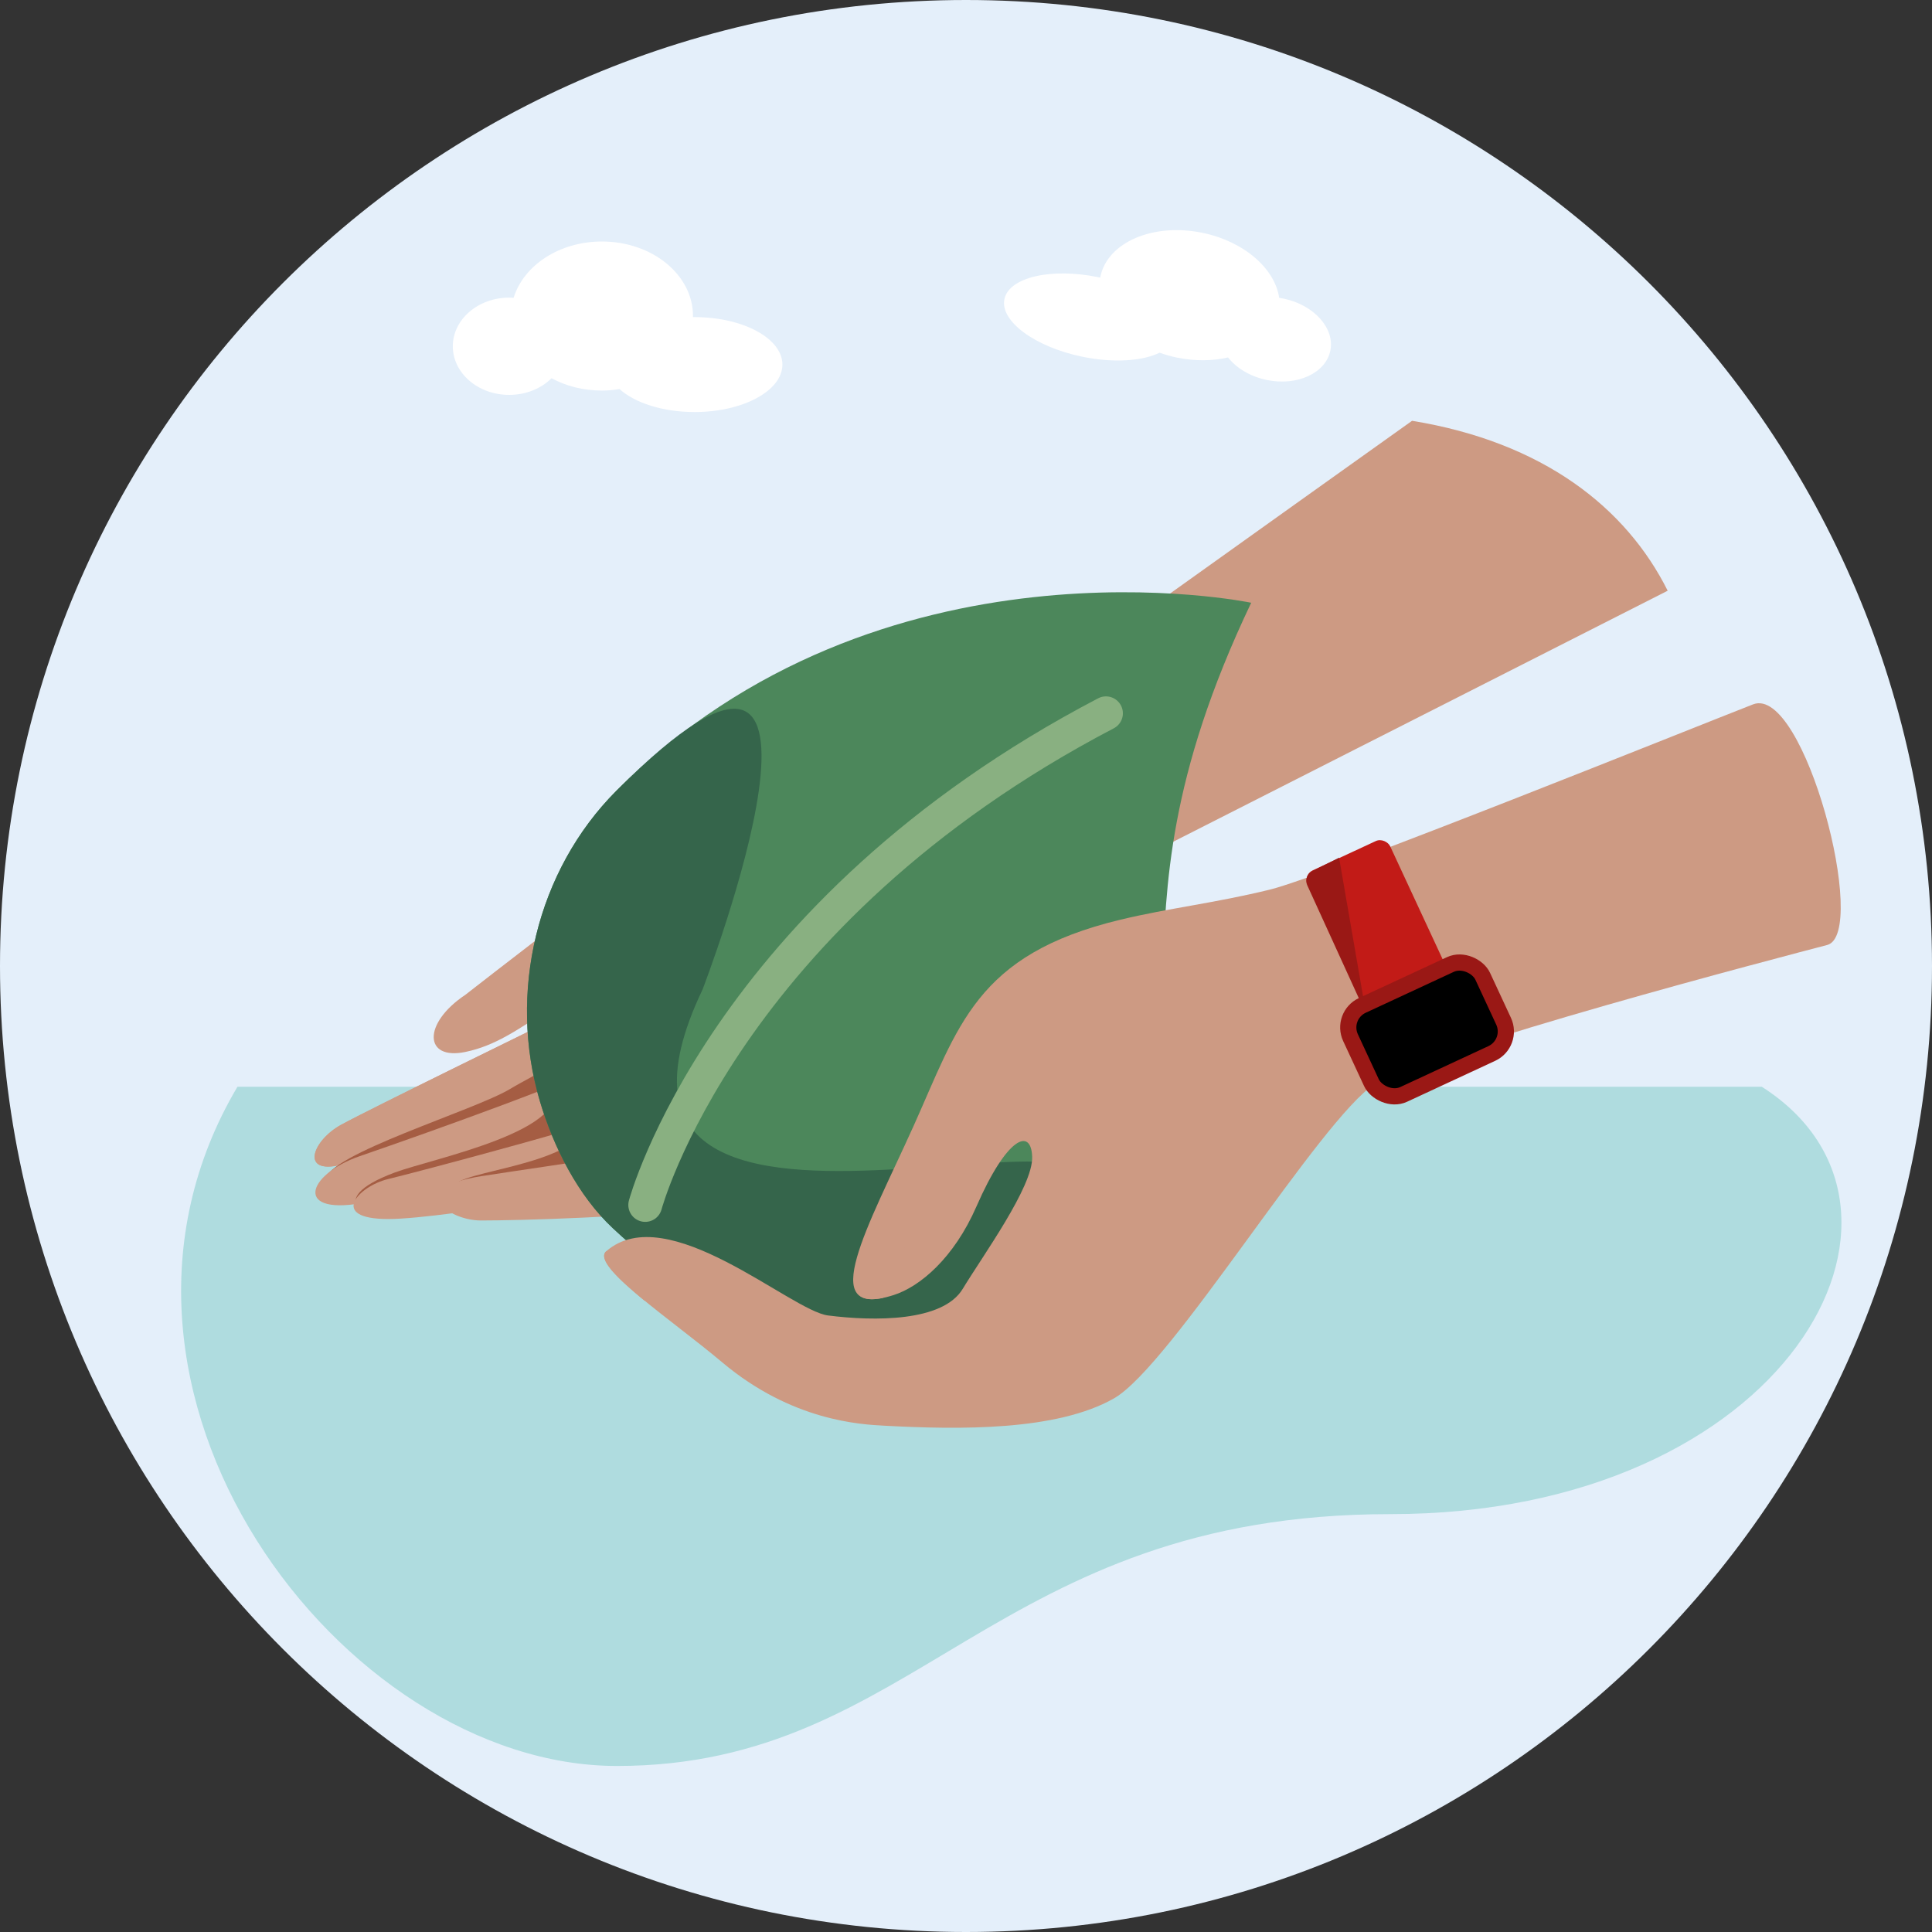
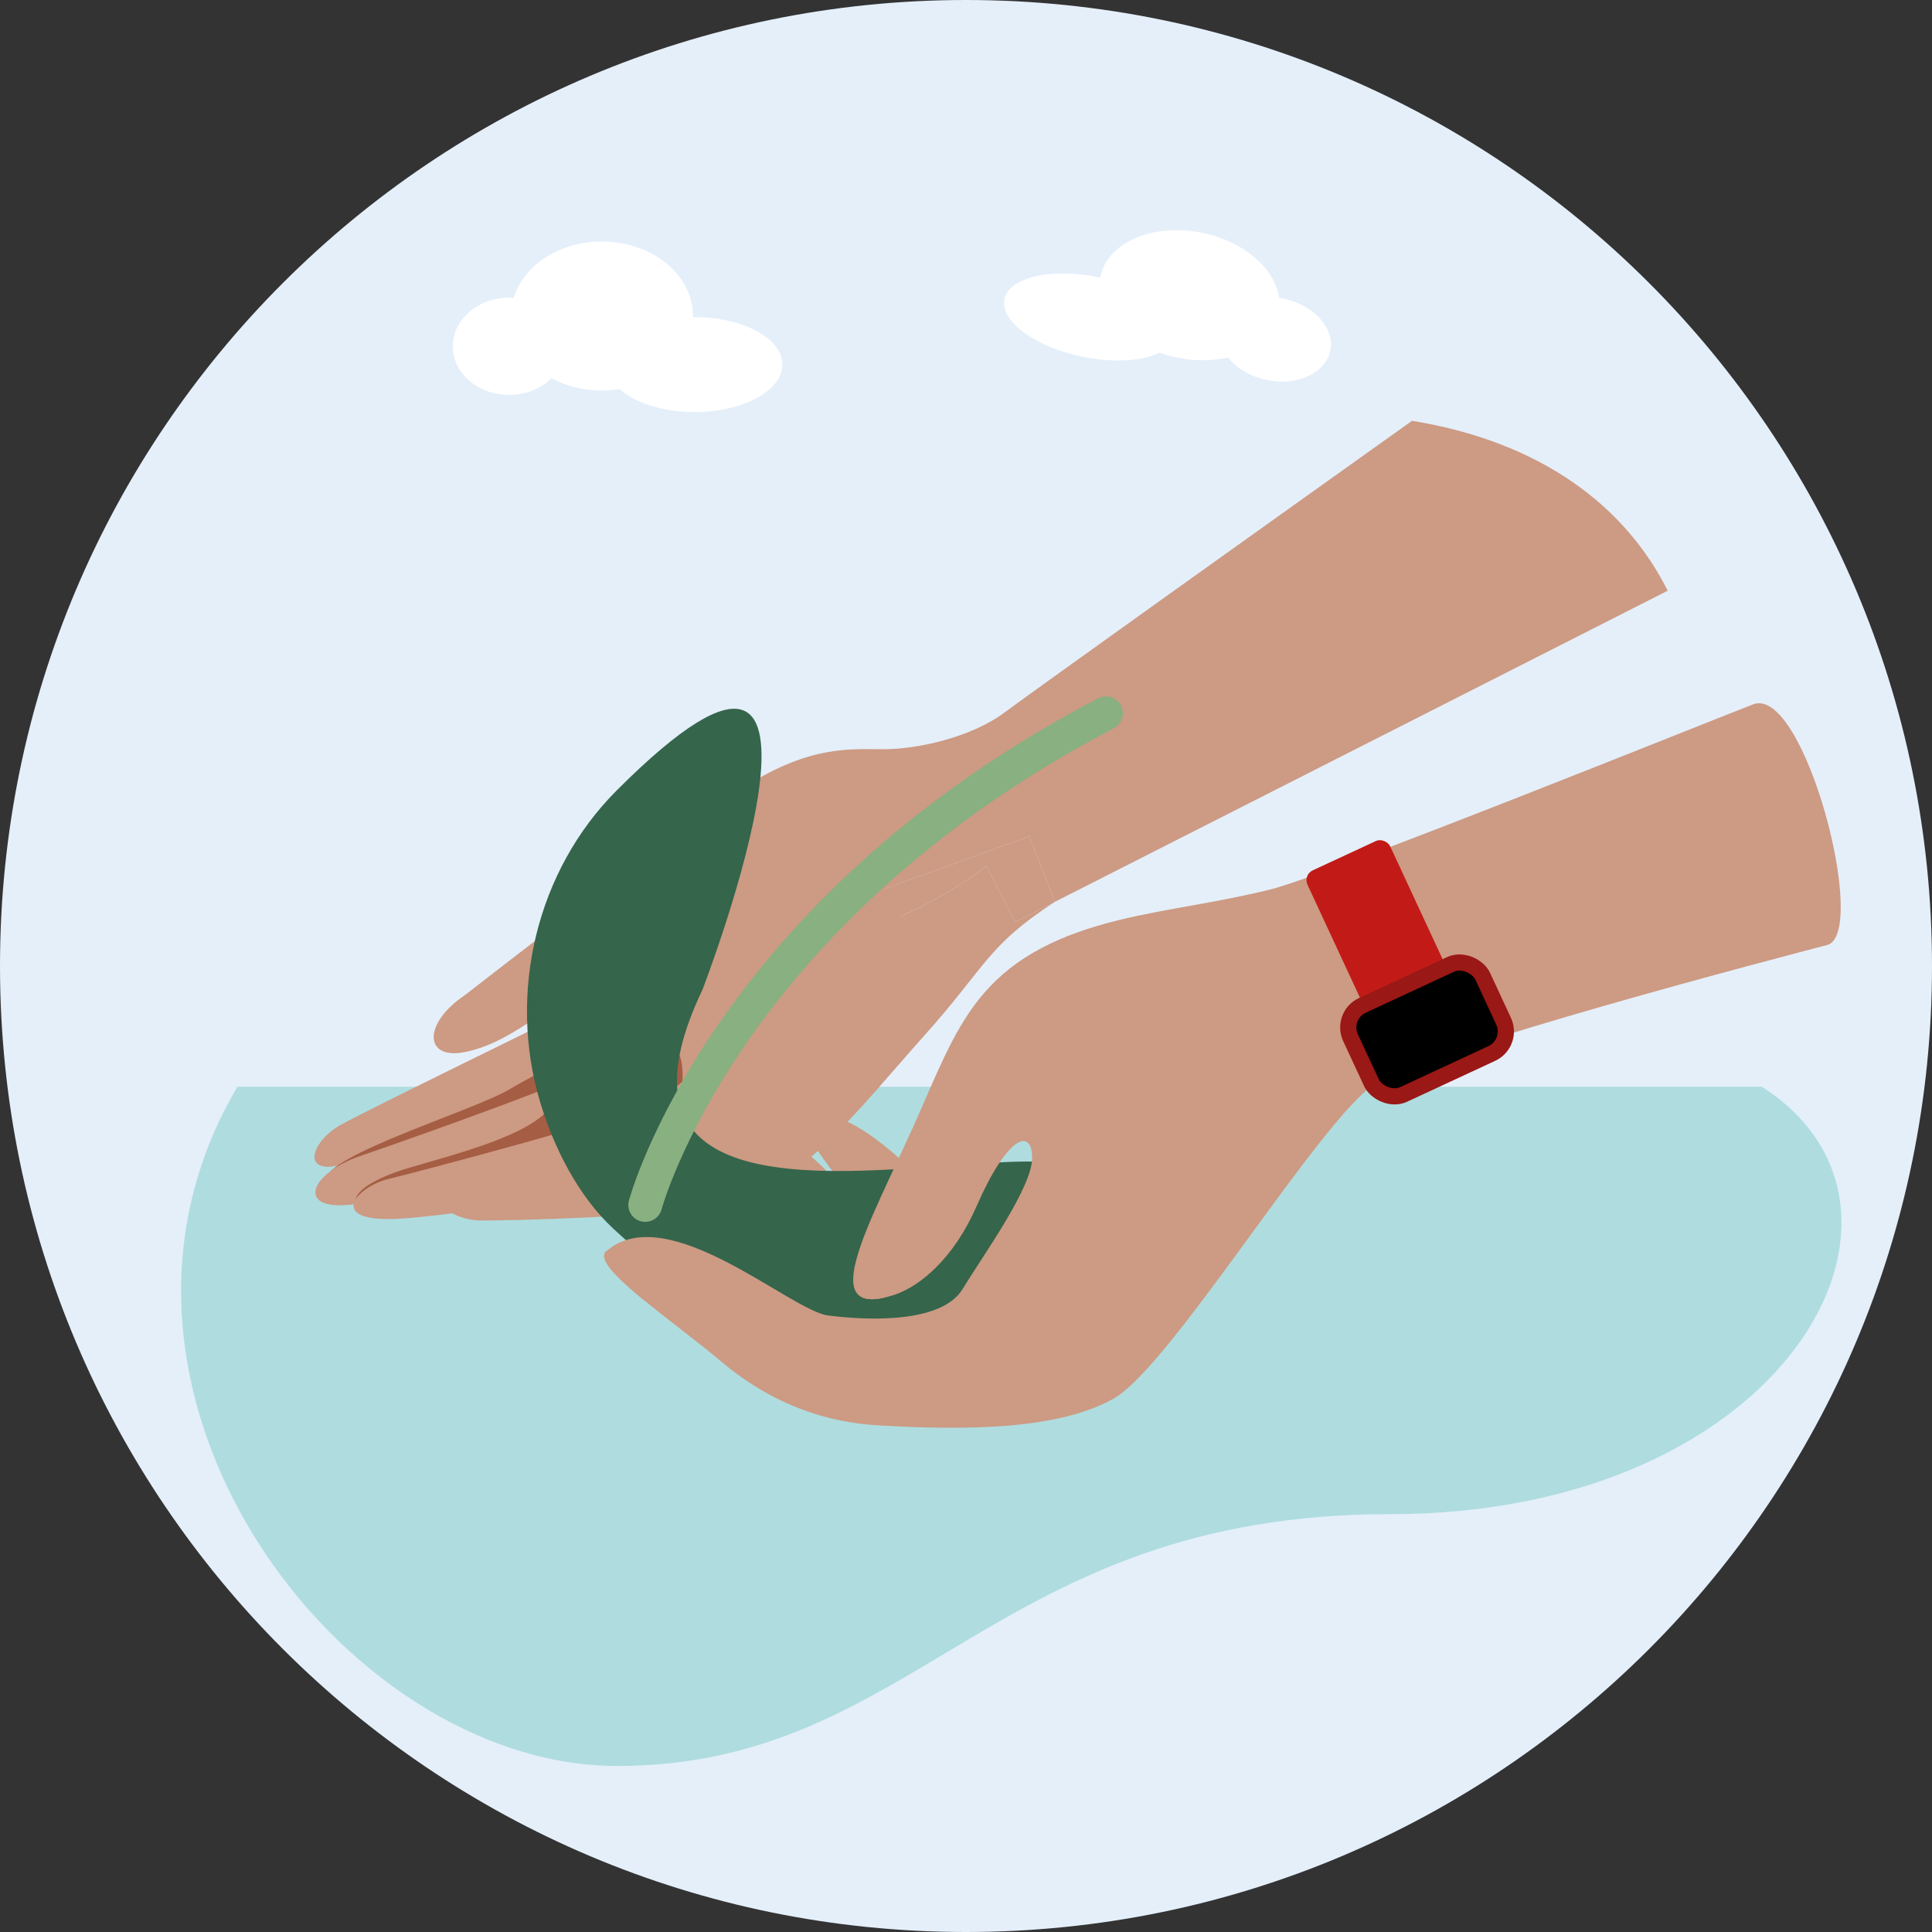
<svg xmlns="http://www.w3.org/2000/svg" width="128px" height="128px" viewBox="0 0 128 128" version="1.1">
  <rect x="0" y="0" width="128" height="128" fill="#333333" stroke="none" />
  <title>01_Basics_Icons_Illustrations/06_illustrations_128x128/Other/x91-green_sustainable</title>
  <g id="01_Basics_Icons_Illustrations/06_illustrations_128x128/Other/x91-green_sustainable" stroke="none" stroke-width="1" fill="none" fill-rule="evenodd">
    <g id="128x128_x91-green_sustain">
      <path d="M128,64 C128,28.654 99.346,0 64,0 C28.654,0 0,28.654 0,64 C0,99.346 28.654,128 64,128 C99.346,128 128,99.346 128,64 Z" id="Path" fill="#E4EFFA" fill-rule="nonzero" />
      <path d="M46.03,21.01 C46.03,21.01 45.954,21.01 45.912,21.01 C45.912,20.988 45.912,20.965 45.912,20.932 C45.912,18.207 43.212,16 39.877,16 C37.05,16 34.689,17.589 34.029,19.73 C33.927,19.73 33.834,19.719 33.733,19.719 C31.676,19.719 30,21.164 30,22.941 C30,24.717 31.667,26.163 33.733,26.163 C34.858,26.163 35.865,25.732 36.542,25.059 C37.499,25.578 38.641,25.876 39.877,25.876 C40.275,25.876 40.664,25.843 41.045,25.776 C42.061,26.692 43.906,27.299 46.022,27.299 C49.229,27.299 51.836,25.887 51.836,24.154 C51.836,22.422 49.229,21.01 46.022,21.01 L46.03,21.01 Z" id="Path" fill="#FFFFFF" fill-rule="nonzero" />
      <path d="M72.775,18.368 C72.775,18.368 72.849,18.383 72.891,18.392 C72.895,18.373 72.898,18.355 72.904,18.327 C73.377,16.047 76.403,14.749 79.668,15.425 C82.436,15.999 84.473,17.808 84.748,19.732 C84.848,19.753 84.941,19.762 85.04,19.783 C87.054,20.2 88.445,21.75 88.137,23.236 C87.829,24.722 85.945,25.593 83.923,25.174 C82.821,24.945 81.909,24.381 81.363,23.681 C80.337,23.92 79.166,23.938 77.956,23.687 C77.567,23.606 77.191,23.5 76.83,23.367 C75.677,23.927 73.765,24.06 71.693,23.631 C68.552,22.98 66.244,21.27 66.544,19.82 C66.845,18.371 69.642,17.718 72.783,18.369 L72.775,18.368 Z" id="Path" fill="#FFFFFF" fill-rule="nonzero" />
      <path d="M40.878,117 C22.647,117 3.821,92.11 15.732,72 L116.721,72 C129.427,80.08 118.409,100.315 92.11,100.315 C65.812,100.315 60.761,117 40.878,117 Z" id="Path" fill="#AFDCDF" fill-rule="nonzero" />
      <path d="M45.492,60.426 C43.379,62.381 38.812,66.462 37.45,67.143 C35.747,67.994 24.489,73.482 22.597,74.522 C20.704,75.563 19.853,77.834 22.597,77.171 C25.34,76.509 39.437,71.211 40.856,70.454 C41.991,69.849 49.655,63.958 53.344,61.088 L45.492,60.426 Z" id="Path" fill="#CD9A83" fill-rule="nonzero" />
      <path d="M45.492,60.426 C43.379,62.381 38.812,66.462 37.45,67.143 C35.747,67.994 24.489,73.482 22.597,74.522 C20.704,75.563 19.853,77.834 22.597,77.171 C25.34,76.509 39.437,71.211 40.856,70.454 C41.991,69.849 49.655,63.958 53.344,61.088 L45.492,60.426 Z" id="Path" fill="#CD9A83" fill-rule="nonzero" />
-       <path d="M21.537,78.203 C21.655,76.481 31.422,73.58 33.801,72.143 C35.574,71.072 37.754,70.364 38.381,67.696 L45.469,70.364 L25.812,77.312 L21.537,78.203 Z" id="Path" fill="#A55D43" fill-rule="nonzero" />
+       <path d="M21.537,78.203 C21.655,76.481 31.422,73.58 33.801,72.143 C35.574,71.072 37.754,70.364 38.381,67.696 L45.469,70.364 L25.812,77.312 Z" id="Path" fill="#A55D43" fill-rule="nonzero" />
      <path d="M23.827,76.601 C20.266,77.827 19.381,80.67 24.395,79.629 C28.406,78.796 39.185,75.561 44.073,74.047 L61.008,63.072 L57.886,57.68 L51.358,61.369 C48.488,63.829 42.313,69.033 40.572,70.168 C38.832,71.303 28.683,74.93 23.827,76.601 Z" id="Path" fill="#CD9A83" fill-rule="nonzero" />
      <path d="M36.617,71.719 C38.178,74.893 28.71,76.731 26.156,77.681 C23.603,78.631 23.357,79.445 23.654,79.92 C23.891,80.3 37.867,76.54 44.815,74.699 C45.946,68.658 45.206,66.818 36.617,71.719 Z" id="Path" fill="#A55D43" fill-rule="nonzero" />
      <path d="M56.844,61.086 C54.637,63.01 44.791,72.326 43.505,73.007 C41.896,73.858 27.705,77.642 25.718,78.115 C23.731,78.588 21.744,80.764 25.718,80.764 C29.692,80.764 43.788,78.115 45.018,78.115 C46.002,78.115 53.312,71.808 56.844,68.655 L56.844,61.086 Z" id="Path" fill="#CD9A83" fill-rule="nonzero" />
-       <path d="M30.5,78.235 C32.469,77.315 39.586,76.805 39.234,73.395 C38.882,69.985 49.794,72.562 49.21,76.613 L32.05,80.22 C30.964,80.116 27.816,79.489 30.5,78.235 Z" id="Path" fill="#A55D43" fill-rule="nonzero" />
      <path d="M36.693,66.667 C39.153,65.059 44.546,62.328 45.776,61.855 C46.619,61.53 50.454,63.514 56.403,61.855 C57.199,60.772 57.931,59.767 58.548,58.91 L68.198,55.41 L69.89,59.747 L110.488,39.137 C107.744,33.65 102.257,29.298 93.553,27.879 C85.322,33.745 68.406,45.817 66.589,47.179 C64.319,48.882 60.724,49.639 58.548,49.639 C56.372,49.639 53.723,49.355 49.371,52.099 C45.889,54.294 35.558,62.222 30.828,65.911 C27.989,67.804 28.084,70.263 30.828,69.695 C32.793,69.288 34.233,68.276 36.693,66.667 Z" id="Path" fill="#CD9A83" fill-rule="nonzero" />
      <path d="M65.359,57.397 L67.252,61.087 L69.89,59.747 L68.198,55.41 L58.548,58.91 C57.931,59.767 57.199,60.772 56.403,61.855 C59.128,61.094 62.178,59.745 65.359,57.397 Z" id="Path" fill="#CD9A83" fill-rule="nonzero" />
      <path d="M67.252,61.087 L65.359,57.397 C62.178,59.745 59.128,61.094 56.403,61.855 C52.477,67.189 47.366,74.909 46.17,75.412 C44.373,76.169 36.947,77.136 31.868,77.927 C26.948,78.693 29.598,80.86 31.868,80.86 C34.139,80.86 42.465,80.67 47.573,79.913 C52.682,79.157 57.034,73.291 61.197,68.655 C65.36,64.019 65.359,62.695 69.89,59.747 L67.252,61.087 Z" id="Path" fill="#CD9A83" fill-rule="nonzero" />
      <path d="M70.825,87.088 C65.567,87.165 63.48,86.77 62.069,85.588 C60.66,84.406 52.763,75.281 53.383,74.435 C54.003,73.589 55.709,73.454 59.134,76.365 C62.559,79.276 62.227,79.905 63.564,80.484 C64.901,81.063 73.967,81.601 75.065,81.787 C76.162,81.972 71.956,87.085 71.956,87.085 L70.823,87.088 L70.825,87.088 Z" id="Path" fill="#CD9A83" fill-rule="nonzero" />
      <path d="M70.825,87.088 C65.567,87.165 63.48,86.77 62.069,85.588 C60.66,84.406 52.763,75.281 53.383,74.435 C54.003,73.589 55.709,73.454 59.134,76.365 C62.559,79.276 62.227,79.905 63.564,80.484 C64.901,81.063 73.967,81.601 75.065,81.787 C76.162,81.972 71.956,87.085 71.956,87.085 L70.823,87.088 L70.825,87.088 Z" id="Path" fill="#CD9A83" fill-rule="nonzero" />
      <path d="M65.646,89.775 C60.407,89.32 58.37,88.717 57.088,87.398 C55.805,86.08 48.871,76.204 49.573,75.425 C50.274,74.647 51.986,74.684 55.099,77.926 C58.213,81.168 57.819,81.76 59.09,82.472 C60.361,83.183 69.326,84.634 70.4,84.929 C71.473,85.225 66.771,89.886 66.771,89.886 L65.644,89.775 L65.646,89.775 Z" id="Path" fill="#CD9A83" fill-rule="nonzero" />
      <path d="M65.646,89.775 C60.407,89.32 58.37,88.717 57.088,87.398 C55.805,86.08 48.871,76.204 49.573,75.425 C50.274,74.647 51.986,74.684 55.099,77.926 C58.213,81.168 57.819,81.76 59.09,82.472 C60.361,83.183 69.326,84.634 70.4,84.929 C71.473,85.225 66.771,89.886 66.771,89.886 L65.644,89.775 L65.646,89.775 Z" id="Path" fill="#CD9A83" fill-rule="nonzero" />
      <path d="M61.285,92.323 C56.045,91.873 54.009,91.273 52.724,89.955 C51.44,88.637 44.497,78.768 45.199,77.989 C45.9,77.209 48.312,77.162 51.428,80.402 C54.544,83.641 54.724,85.028 55.996,85.737 C57.268,86.445 64.96,87.179 66.035,87.475 C67.109,87.768 62.41,92.435 62.41,92.435 L61.284,92.325 L61.285,92.323 Z" id="Path" fill="#CD9A83" fill-rule="nonzero" />
      <path d="M61.285,92.323 C56.045,91.873 54.009,91.273 52.724,89.955 C51.44,88.637 44.497,78.768 45.199,77.989 C45.9,77.209 48.312,77.162 51.428,80.402 C54.544,83.641 54.724,85.028 55.996,85.737 C57.268,86.445 64.96,87.179 66.035,87.475 C67.109,87.768 62.41,92.435 62.41,92.435 L61.284,92.325 L61.285,92.323 Z" id="Path" fill="#CD9A83" fill-rule="nonzero" />
      <g id="Group" transform="translate(34.914, 39.238)">
-         <path d="M10.568,45.982 C12.334,47.085 14.238,47.937 16.371,48.422 C20.127,49.275 24.11,49.084 27.748,47.797 C30.688,46.757 33.363,45.001 35.486,42.685 C47.502,29.502 36.928,23.887 47.981,0.696 C47.981,0.696 23.47,-4.431 5.928,13.146 C0.631,18.455 -1.284,26.55 0.866,33.757 C1.765,36.771 3.385,39.987 5.692,42.138 C7.245,43.587 8.841,44.904 10.568,45.983 L10.568,45.982 Z" id="Path" fill="#4C875B" fill-rule="nonzero" />
        <path d="M10.568,45.981 C12.334,47.085 14.238,47.936 16.371,48.421 C20.127,49.275 24.11,49.084 27.748,47.796 C30.688,46.756 33.363,45.001 35.486,42.685 C47.502,29.502 0.58,49.504 11.635,26.313 C11.635,26.313 23.471,-4.431 5.928,13.146 C0.631,18.454 -1.284,26.549 0.866,33.757 C1.765,36.771 3.385,39.986 5.692,42.138 C7.245,43.586 8.841,44.904 10.568,45.983 L10.568,45.981 Z" id="Path" fill="#35654B" fill-rule="nonzero" />
        <path d="M7.834,40.594 C7.834,40.594 13.003,21.278 38.359,8.02" id="Path" stroke="#89B081" stroke-width="2.241" stroke-linecap="round" stroke-linejoin="round" />
      </g>
      <path d="M60.469,74.73 C63.508,67.99 64.615,63.24 74.241,60.93 C77.454,60.159 80.485,59.833 84.131,58.939 C87.778,58.046 112.748,47.985 116.145,46.666 C119.541,45.347 123.852,61.877 121.052,62.609 C118.254,63.341 94.734,69.472 91.101,71.803 C87.468,74.133 77.599,90.491 73.798,92.65 C69.998,94.81 63.572,94.724 58.6,94.457 C57.023,94.373 52.471,94.151 47.843,90.254 C44.505,87.443 39.083,83.837 40.167,82.896 C44.207,79.386 52.382,86.838 54.858,87.153 C57.936,87.544 62.461,87.577 63.782,85.392 C65.102,83.207 68.448,78.614 68.384,76.646 C68.322,74.7 66.726,75.278 64.689,79.94 C63.199,83.347 60.962,85.241 59.204,85.802 C53.939,87.479 57.572,81.153 60.467,74.729 L60.469,74.73 Z" id="Path" fill="#CD9A83" fill-rule="nonzero" />
      <path d="M57.602,81.906 C57.959,81.471 58.328,81.204 58.648,81.347 C59.487,81.717 60.49,82.582 59.779,84.29 C59.456,85.064 58.944,85.618 58.481,85.994 C56.067,86.496 56.376,84.706 57.602,81.906 Z" id="Path" fill="#CD9A83" fill-rule="nonzero" />
      <path d="M42.745,86.126 C42.736,86.147 42.719,86.16 42.707,86.178 C40.873,84.676 39.585,83.405 40.165,82.901 C41.265,83.275 43.107,85.271 42.745,86.126 Z" id="Path" fill="#CD9A83" fill-rule="nonzero" />
      <rect id="Rectangle" fill="#C21B17" fill-rule="nonzero" transform="translate(91.254, 61.411) rotate(-24.912) translate(-91.254, -61.411)" x="88.233" y="56.208" width="6.041" height="10.406" rx="0.715" />
-       <path d="M86.94,57.713 L88.718,56.824 L90.514,67.205 L86.609,58.65 C86.449,58.3 86.595,57.886 86.94,57.713 Z" id="Path" fill="#9A1815" fill-rule="nonzero" />
      <rect id="Rectangle" stroke="#9A1815" stroke-width="1.073" fill="#000000" fill-rule="nonzero" transform="translate(94.546, 68.203) rotate(-24.912) translate(-94.546, -68.203)" x="89.718" y="64.952" width="9.656" height="6.502" rx="1.609" />
    </g>
  </g>
</svg>